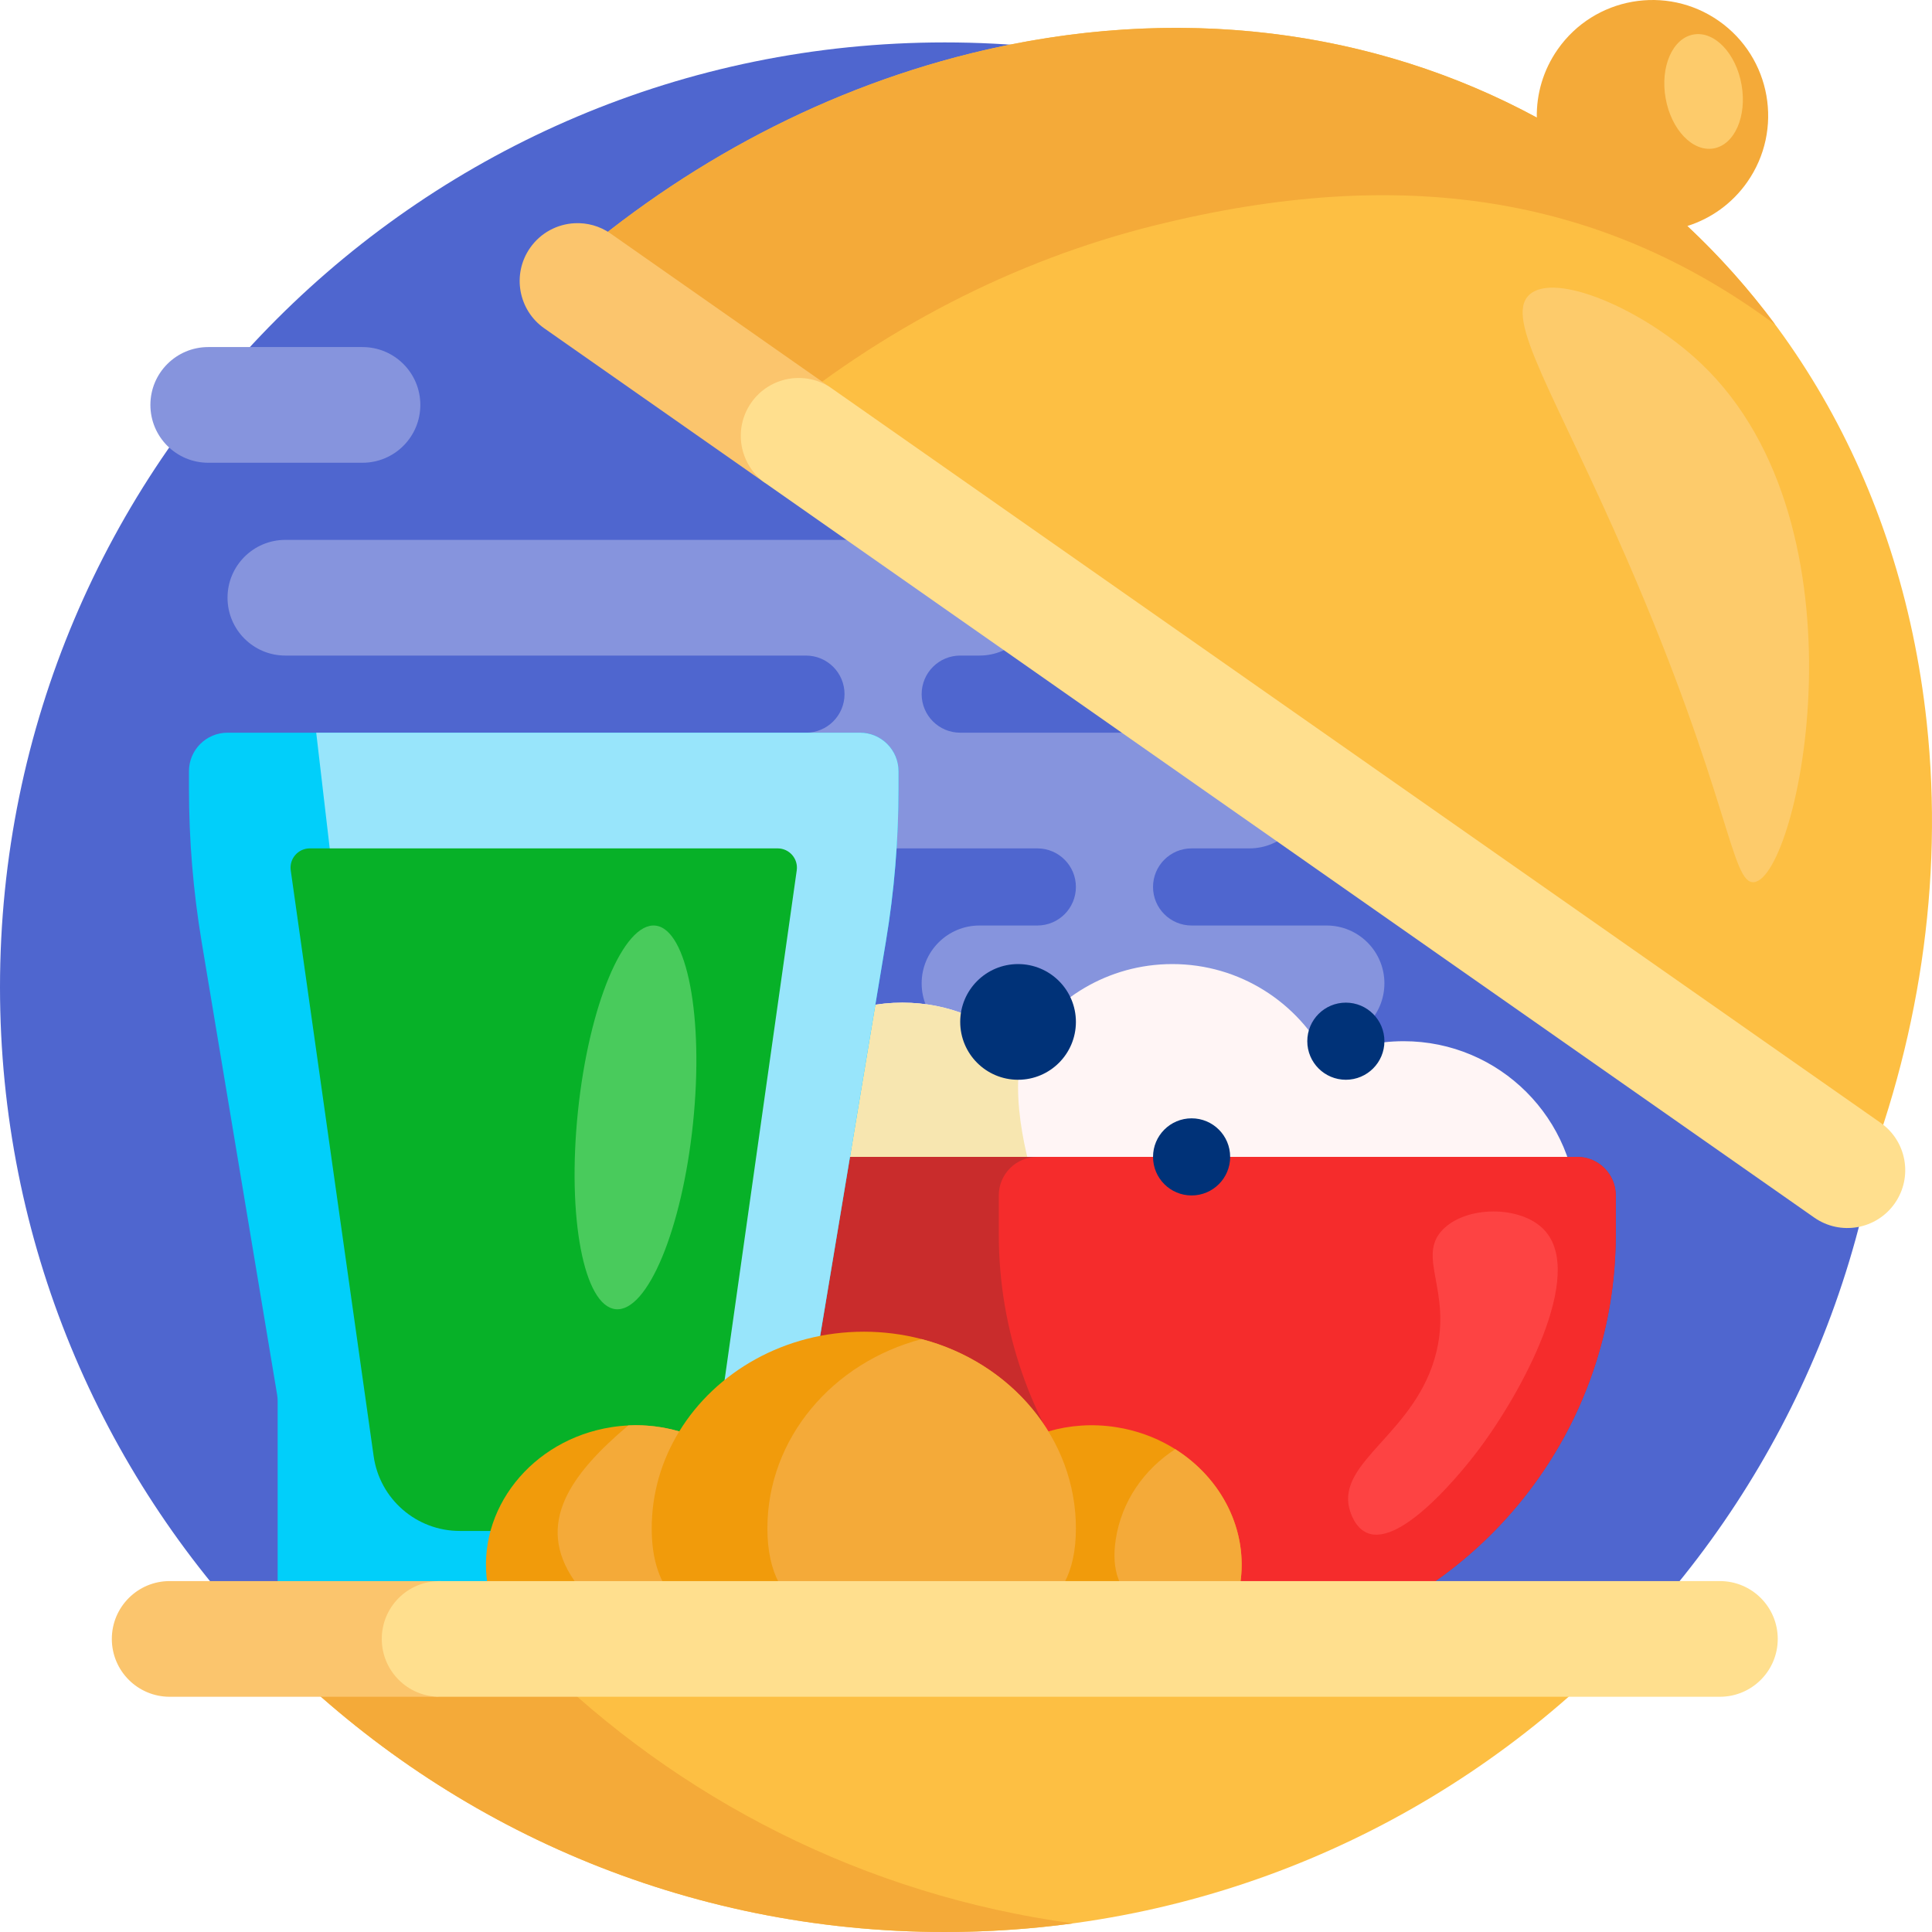
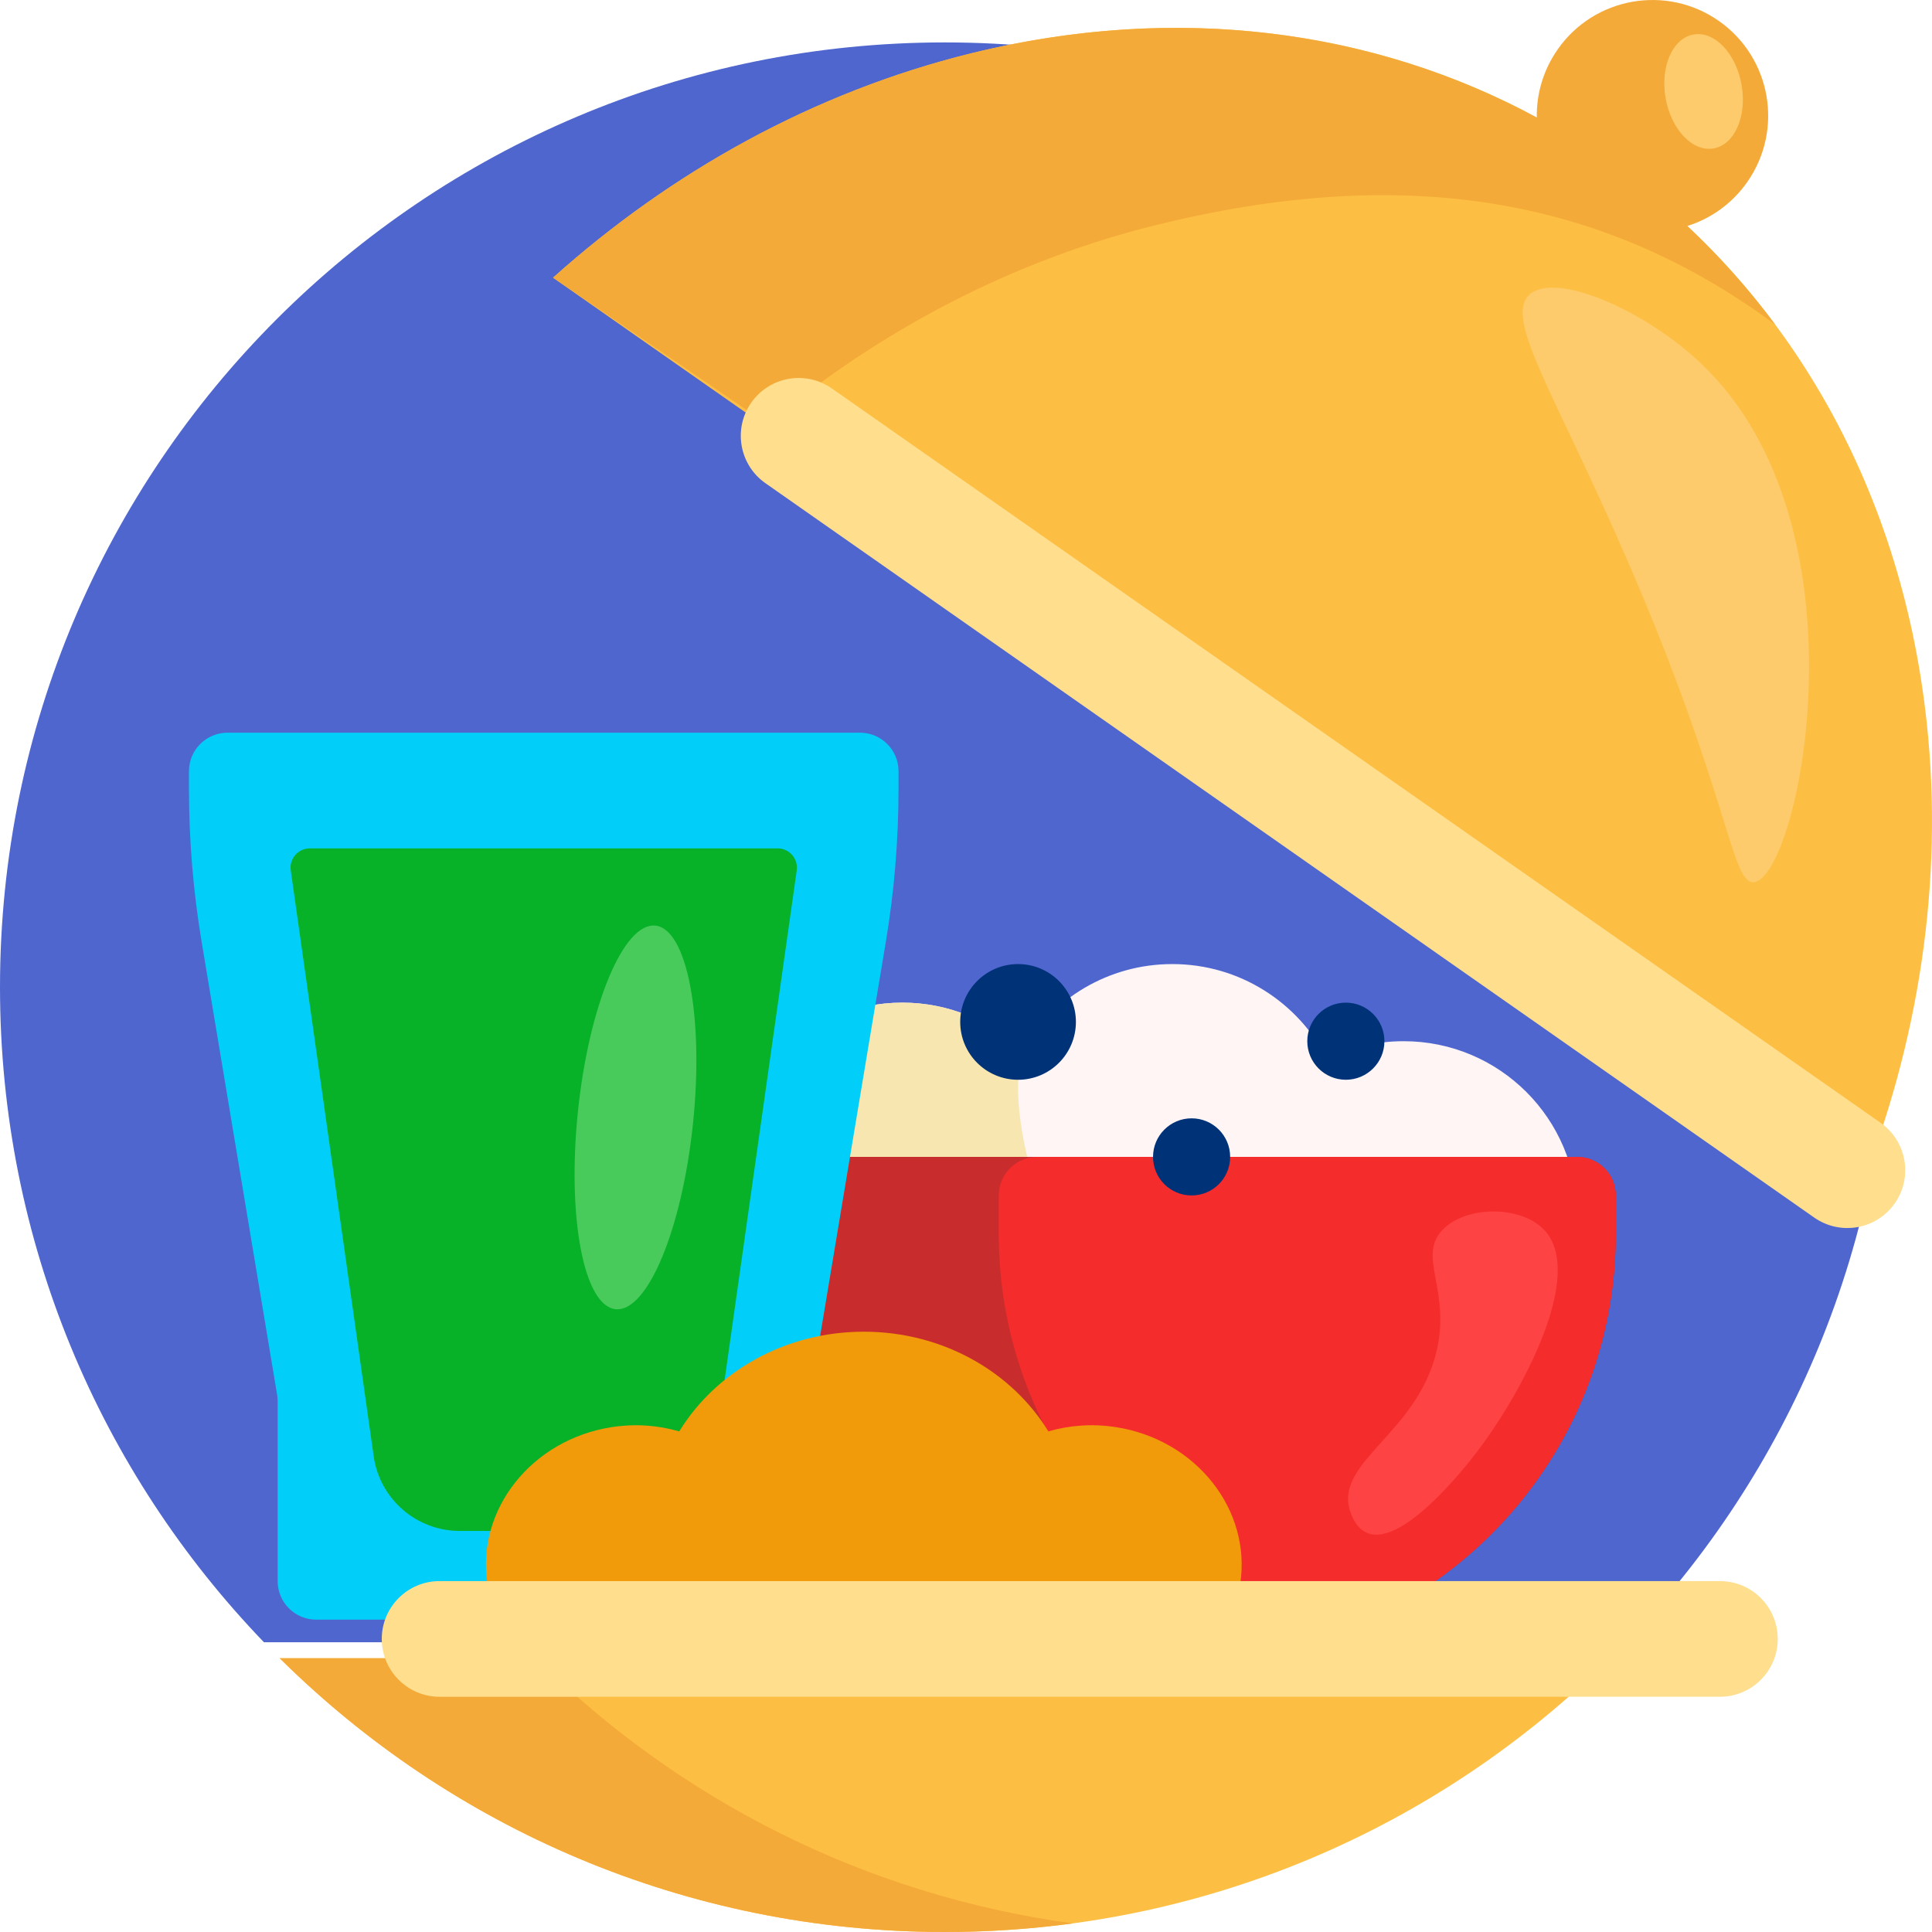
<svg xmlns="http://www.w3.org/2000/svg" id="Capa_1" enable-background="new 0 0 501 501" height="512" viewBox="0 0 501 501" width="512">
  <g>
    <path d="m68.442 425.859c-42.383-44.044-68.442-103.908-68.442-169.859 0-135.31 109.69-245 245-245s245 109.69 245 245c0 65.951-26.059 125.815-68.442 169.859z" fill="#4f66cf" />
-     <path d="m94 120h-40c-8.284 0-15-6.716-15-15 0-8.284 6.716-15 15-15h40c8.284 0 15 6.716 15 15 0 8.284-6.716 15-15 15zm250 120h-35c-5.523 0-10-4.477-10-10s4.477-10 10-10h15c8.284 0 15-6.716 15-15s-6.716-15-15-15h-75c-5.523 0-10-4.477-10-10s4.477-10 10-10h5c8.284 0 15-6.716 15-15 0-8.284-6.716-15-15-15h-180c-8.284 0-15 6.716-15 15 0 8.284 6.716 15 15 15h135c5.523 0 10 4.477 10 10s-4.477 10-10 10h-45c-8.284 0-15 6.716-15 15s6.716 15 15 15h105c5.523 0 10 4.477 10 10s-4.477 10-10 10h-15c-8.284 0-15 6.716-15 15s6.716 15 15 15h90c8.284 0 15-6.716 15-15s-6.716-15-15-15z" fill="#8694dd" />
    <path d="m409 315c0 24.853-20.147 45-45 45-17.515 0-32.692-10.007-40.128-24.615-5.993 2.955-12.738 4.615-19.872 4.615-12.043 0-22.982-4.731-31.058-12.436-7.79 13.415-22.312 22.436-38.942 22.436-24.853 0-45-20.147-45-45s20.147-45 45-45c12.043 0 22.982 4.731 31.058 12.436 7.79-13.415 22.312-22.436 38.942-22.436 17.515 0 32.692 10.007 40.128 24.615 5.993-2.955 12.738-4.615 19.872-4.615 24.853 0 45 20.147 45 45z" fill="#fff5f5" />
    <path d="m234 350c-24.853 0-45-20.147-45-45s20.147-45 45-45c12.021 0 22.942 4.714 31.014 12.394-.664 3.075-1.014 6.266-1.014 9.54 0 15.382 6.52 32.155 9.573 40.877 1.88 5.37-22.943 27.189-39.573 27.189z" fill="#f7e6b0" />
    <path d="m309 430h-60c-60.751 0-110-49.249-110-110v-10c0-5.523 4.477-10 10-10h260c5.523 0 10 4.477 10 10v10c0 60.751-49.249 110-110 110z" fill="#c92c2c" />
    <path d="m269 300h140c5.523 0 10 4.477 10 10v10c0 50.351-33.83 92.8-80 105.859-46.17-13.059-80-55.508-80-105.859v-10c0-5.523 4.477-10 10-10z" fill="#f52c2c" />
    <path d="m374 319c5.991-6.388 20.419-6.538 26.5 0 10.722 11.529-5.93 42.326-17.5 57.5-2.743 3.597-19.367 24.895-28.5 21-3.167-1.351-4.282-5.24-4.5-6-3.6-12.559 17.423-19.85 22.5-41 3.821-15.916-5.022-24.545 1.5-31.5z" fill="#fd4343" />
    <path d="m319 300c0 5.523-4.477 10-10 10s-10-4.477-10-10 4.477-10 10-10 10 4.477 10 10zm-55-50c-8.284 0-15 6.716-15 15s6.716 15 15 15 15-6.716 15-15-6.716-15-15-15zm85 10c-5.523 0-10 4.477-10 10s4.477 10 10 10 10-4.477 10-10-4.477-10-10-10z" fill="#003278" />
    <path d="m233 200v4.519c0 13.298-1.099 26.572-3.285 39.689l-19.579 117.475c-.091.543-.136 1.093-.136 1.644v46.673c0 5.523-4.477 10-10 10h-118c-5.523 0-10-4.477-10-10v-46.672c0-.551-.046-1.101-.136-1.644l-19.579-117.475c-2.186-13.117-3.285-26.392-3.285-39.689v-4.52c0-5.523 4.477-10 10-10h164c5.523 0 10 4.477 10 10z" fill="#01cffa" />
-     <path d="m233 200v4.519c0 13.298-1.099 26.573-3.285 39.689l-19.579 117.475c-.09.543-.136 1.093-.136 1.644 0 13.075-10.598 23.673-23.672 23.673h-60.258c-12.012 0-22.12-8.996-23.513-20.927l-20.557-176.073h141c5.523 0 10 4.477 10 10z" fill="#98e5fb" />
    <path d="m201.656 220c3.04 0 5.377 2.691 4.951 5.701l-21.501 151.911c-1.575 11.121-11.094 19.388-22.326 19.388h-43.56c-11.232 0-20.751-8.267-22.325-19.388l-21.502-151.911c-.426-3.01 1.911-5.701 4.951-5.701z" fill="#07b128" />
    <path d="m169.948 240.025c8.24.855 12.611 23.814 9.762 51.281-2.848 27.467-11.837 49.041-20.078 48.186s-12.611-23.814-9.762-51.281 11.838-49.041 20.078-48.186z" fill="#49cb5c" />
    <path d="m321.597 410.782c-2.979 19.266-19.84 16.776-40.617 13.563-6.484-1.003-12.583-1.957-17.815-3.381-9.974 3.661-23.837 3.704-39.165 3.704s-29.191-.043-39.165-3.704c-5.232 1.424-11.331 2.379-17.815 3.381-20.777 3.213-37.638 5.703-40.617-13.563s11.449-37.489 32.226-40.702c6.091-.942 12.052-.489 17.51 1.108 9.454-15.439 27.346-25.854 47.861-25.854s38.407 10.415 47.861 25.854c5.458-1.596 11.419-2.05 17.51-1.108 20.777 3.213 35.205 21.436 32.226 40.702z" fill="#f19b0b" />
-     <path d="m184.532 420.85c-.201.118-.401.236-.6.351-5.026 1.294-10.798 2.197-16.912 3.143-1.494.231-2.968.458-4.418.674-2.68-1.295-11.194-11.568-13.602-15.018-10.465-14.995-.804-27.891 13.921-40.357 4.589-.227 9.05.326 13.219 1.545-4.544 7.421-7.139 16.002-7.139 25.146-.001 13.808 5.918 20.887 15.531 24.516zm104.811-21.703c-2.55 16.49 9.409 20.858 25.936 23.788 3.209-2.425 5.409-6.277 6.318-12.154 2.165-13.998-4.861-27.446-16.834-34.986-8.091 5.248-13.893 13.478-15.42 23.352zm-10.343-2.814c0-23.345-16.915-43.026-40-49.08-23.085 6.054-40 25.736-40 49.08s16.915 27.456 40 28.179c23.085-.723 40-4.834 40-28.179z" fill="#f4aa39" />
    <path d="m72.521 430h344.957c-44.274 43.89-105.21 71-172.478 71s-128.204-27.11-172.479-71zm427.113-242.616c-13.562-126.298-124.527-203.997-247.847-173.545-40.675 10.044-77.614 30.6-108.37 58.172l338.618 237.103c15.391-38.331 22.073-80.073 17.599-121.73z" fill="#fdbf43" />
    <path d="m139 430c36.854 36.534 85.253 61.442 139.239 68.764-10.869 1.474-21.965 2.236-33.239 2.236-67.268 0-128.204-27.11-172.479-71zm298.549-371.388c6.081-1.915 11.602-5.776 15.541-11.402 9.503-13.572 6.205-32.279-7.367-41.782-13.572-9.503-32.279-6.205-41.782 7.367-3.773 5.388-5.528 11.586-5.423 17.695-41.934-22.7-93.167-29.878-146.731-16.651-40.675 10.044-77.614 30.6-108.37 58.172l55.583 37.989c29.178-24.287 63.415-42.406 100.81-51.641 63.526-15.687 115.193-7.752 160.536 25.818-6.877-9.262-14.508-17.806-22.797-25.565z" fill="#f4aa39" />
    <path d="m451.616 21.982c1.439 8.158-1.804 15.55-7.243 16.509s-11.014-4.877-12.453-13.036 1.804-15.55 7.243-16.509 11.014 4.877 12.453 13.036zm-29.753 122.999c26.701 61.453 27.058 84.381 32.967 83.78 11.634-1.184 30.91-92.153-13.718-134.502-14.89-14.13-38.114-24.006-44.608-17.748-6.434 6.2 6.606 25.307 25.359 68.47z" fill="#fdcb6b" />
-     <path d="m200.863 124.525c-.632.903-1.877 1.122-2.78.49l-56.926-39.86c-6.786-4.752-8.435-14.105-3.684-20.891 2.759-3.94 7.068-6.148 11.526-6.378 3.221-.166 6.518.701 9.365 2.694l56.593 39.627c1.087.761 1.351 2.259.59 3.346zm-87.165 313.588c-4.6-2.562-7.711-7.474-7.711-13.113 0-5.822 3.317-10.87 8.165-13.356 2.05-1.051.162-1.644.162-1.644h-70.314c-8.284 0-15 6.716-15 15 0 8.284 6.716 15 15 15h69.563s2.293-.685.135-1.887z" fill="#fbc56d" />
    <path d="m470.457 315.733-271.959-190.428c-6.786-4.752-8.435-14.105-3.684-20.891 4.752-6.786 14.105-8.435 20.891-3.684l271.958 190.427c6.786 4.752 8.435 14.105 3.684 20.891-4.751 6.787-14.104 8.437-20.89 3.685zm-9.457 109.267c0-8.284-6.716-15-15-15h-332c-8.284 0-15 6.716-15 15 0 8.284 6.716 15 15 15h332c8.284 0 15-6.716 15-15z" fill="#ffdf8e" />
  </g>
</svg>